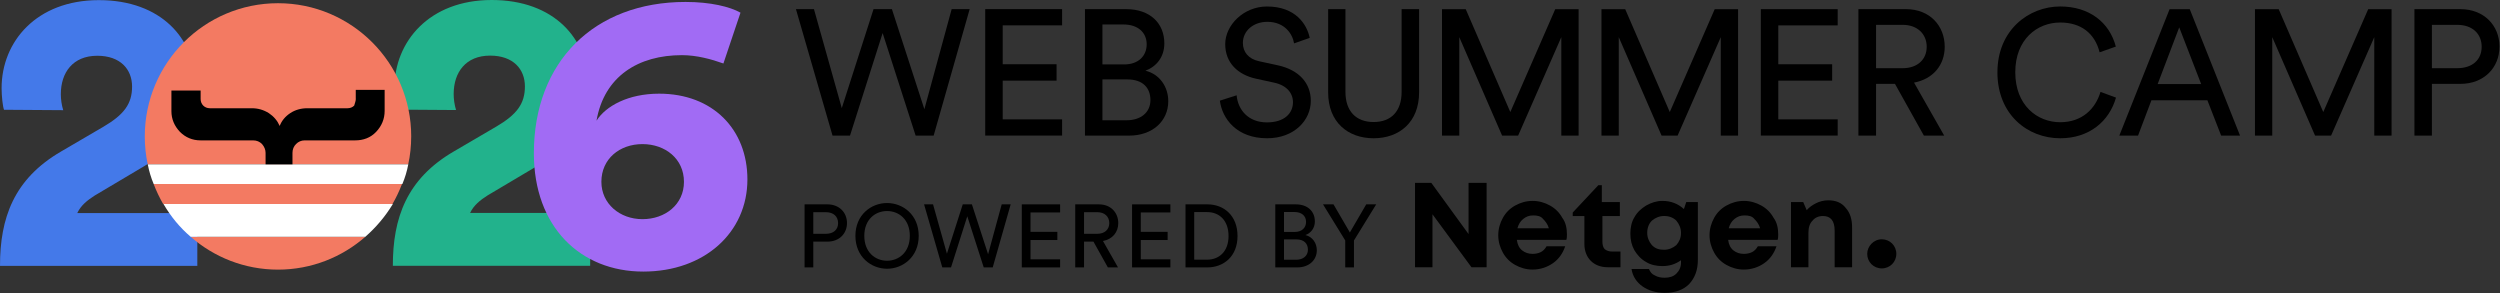
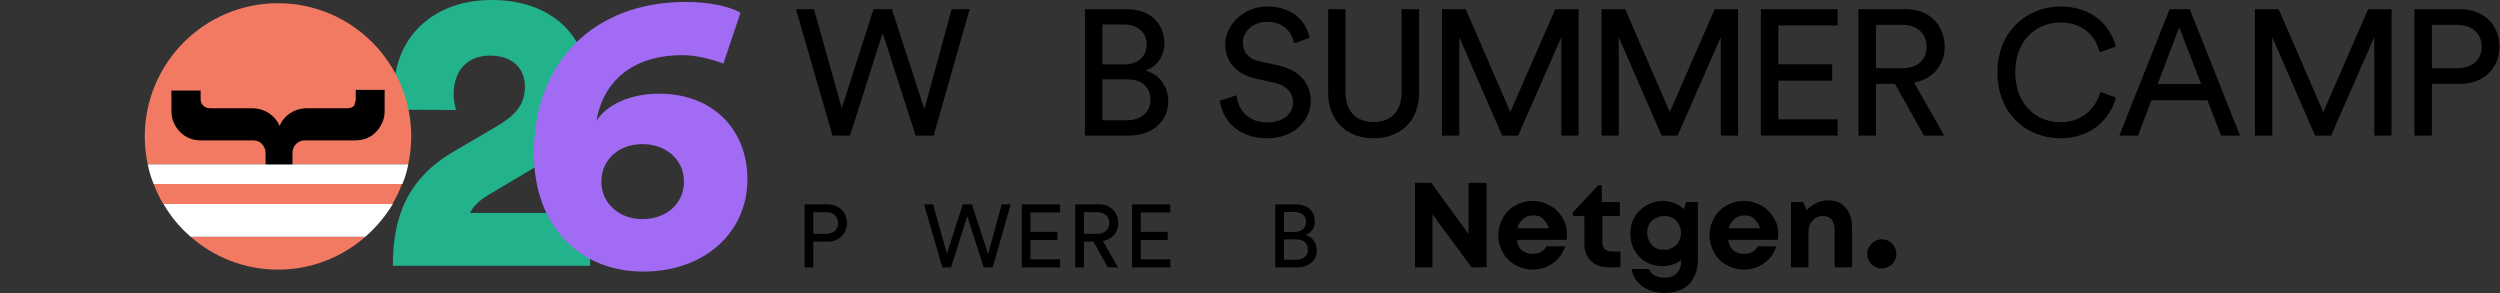
<svg xmlns="http://www.w3.org/2000/svg" width="1159" height="136" viewBox="0 0 1159 136" fill="none">
  <rect x="0" y="0" width="1159" height="136" fill="#333333" stroke="none" />
  <path fill-rule="evenodd" clip-rule="evenodd" d="M680.82 84.764H689.19V123.894H682.17L664.09 99.334V123.894H656V84.764H663.55L680.82 108.514V84.764Z" fill="black" />
  <path fill-rule="evenodd" clip-rule="evenodd" d="M710.77 99.874C708.88 99.874 707.53 100.414 706.18 101.494C704.83 102.574 704.02 103.924 703.48 105.814H718.05C717.51 103.924 716.43 102.574 715.35 101.494C714.27 100.144 712.65 99.874 710.76 99.874M726.42 108.784C726.42 109.594 726.42 110.404 726.15 111.214H703.22C703.49 113.374 704.3 114.994 705.65 116.074C707 117.154 708.62 117.694 710.51 117.694C711.86 117.694 713.21 117.424 714.29 116.884C715.37 116.344 716.18 115.534 716.99 114.184H725.62C724.54 117.424 722.65 120.124 719.95 122.004C717.25 123.894 714.01 124.974 710.51 124.974C707.54 124.974 704.84 124.164 702.42 122.814C699.99 121.464 698.1 119.574 696.75 117.144C695.4 114.714 694.59 112.014 694.59 109.054C694.59 106.094 695.4 103.384 696.75 100.964C698.1 98.534 699.99 96.644 702.42 95.294C704.85 93.944 707.55 93.134 710.51 93.134C713.47 93.134 716.18 93.944 718.6 95.294C721.03 96.644 722.92 98.534 724.27 100.964C725.89 103.124 726.43 105.824 726.43 108.784M747.47 116.604H751.25V123.894H745.31C742.07 123.894 739.37 122.814 737.49 120.924C735.6 119.034 734.52 116.334 734.52 113.104V100.154H729.12V98.534L740.99 85.854H742.61V93.674H750.97V100.154H742.88V112.024C742.88 113.374 743.15 114.724 743.96 115.534C745.04 116.344 746.12 116.614 747.47 116.614M771.48 115.794C773.64 115.794 775.53 114.984 777.15 113.634C778.5 112.014 779.31 110.394 779.31 107.964C779.31 105.804 778.5 103.914 777.15 102.294C775.8 100.944 773.91 100.134 771.48 100.134C769.32 100.134 767.43 100.944 765.81 102.294C764.46 103.644 763.65 105.534 763.65 107.964C763.65 110.124 764.46 112.014 765.81 113.634C767.43 115.254 769.05 115.794 771.48 115.794ZM781.73 93.674H787.13V120.384C787.13 125.244 785.78 128.744 783.08 131.714C780.38 134.414 776.6 135.764 771.75 135.764C767.7 135.764 764.2 134.684 761.5 132.794C758.8 130.904 756.91 128.204 756.37 124.704H764.46C765 126.054 765.81 127.134 767.16 127.674C768.51 128.484 770.13 128.754 771.75 128.754C773.91 128.754 775.8 128.214 777.15 126.864C778.5 125.514 779.31 123.894 779.31 121.734V120.654C776.61 122.544 773.91 123.354 770.68 123.354C767.98 123.354 765.28 122.814 763.13 121.464C760.7 120.114 759.08 118.224 757.73 116.064C756.38 113.634 755.84 111.204 755.84 108.244C755.84 105.544 756.38 102.844 757.73 100.694C759.08 98.264 760.97 96.644 763.13 95.294C765.56 93.944 767.99 93.134 770.68 93.134C774.73 93.134 777.97 94.484 780.66 96.914L781.74 93.674H781.73ZM808.72 99.874C806.83 99.874 805.48 100.414 804.13 101.494C802.78 102.574 801.97 103.924 801.43 105.814H816C815.46 103.924 814.38 102.574 813.3 101.494C812.22 100.144 810.6 99.874 808.71 99.874M824.37 108.784C824.37 109.594 824.37 110.404 824.1 111.214H801.17C801.44 113.374 802.25 114.994 803.6 116.074C804.95 117.154 806.57 117.694 808.46 117.694C809.81 117.694 811.16 117.424 812.24 116.884C813.32 116.344 814.13 115.534 814.94 114.184H823.57C822.49 117.424 820.6 120.124 817.9 122.004C815.2 123.894 811.96 124.974 808.46 124.974C805.49 124.974 802.79 124.164 800.37 122.814C797.94 121.464 796.05 119.574 794.7 117.144C793.35 114.714 792.54 112.014 792.54 109.054C792.54 106.094 793.35 103.384 794.7 100.964C796.05 98.534 797.94 96.644 800.37 95.294C802.8 93.944 805.5 93.134 808.46 93.134C811.42 93.134 814.13 93.944 816.55 95.294C818.98 96.644 820.87 98.534 822.22 100.964C823.84 103.124 824.38 105.824 824.38 108.784M847.57 92.864C851.08 92.864 853.78 93.944 855.66 96.374C857.82 98.804 858.63 101.774 858.63 105.544V123.894H850.54V106.894C850.54 102.304 848.65 100.144 845.14 100.144C842.98 100.144 841.36 100.954 840.28 102.304C838.93 103.654 838.39 105.544 838.39 107.974V123.894H830.3V93.674H835.97L837.59 97.454C838.67 96.104 840.29 95.024 841.91 94.214C843.53 93.404 845.42 92.864 847.58 92.864M872.39 110.934C876.17 110.934 879.14 113.904 879.14 117.684C879.14 121.464 876.17 124.434 872.39 124.434C868.61 124.434 865.64 121.464 865.64 117.684C865.64 114.174 868.61 110.934 872.39 110.934Z" fill="black" />
-   <path d="M623.654 111.479L613.349 94.743H618.213L625.798 107.769L633.383 94.743H638L627.694 111.479V123.97H623.654V111.479Z" fill="black" />
  <path d="M591.225 94.743H600.748C606.313 94.743 609.569 98.041 609.569 102.658C609.569 105.79 607.755 108.017 605.2 108.965C608.539 109.789 610.476 112.757 610.476 116.014C610.476 120.631 606.807 123.97 601.448 123.97H591.225V94.743ZM595.265 107.522H600.294C603.551 107.522 605.488 105.584 605.488 102.864C605.488 100.102 603.468 98.288 600.129 98.288H595.265V107.522ZM595.265 120.425H600.871C604.128 120.425 606.354 118.611 606.354 115.766C606.354 112.963 604.581 110.985 601.036 110.985H595.265V120.425Z" fill="black" />
-   <path d="M553.641 120.383H559.619C565.019 120.383 569.553 116.756 569.553 109.418C569.553 102.039 565.101 98.329 559.701 98.329H553.641V120.383ZM559.742 123.97H549.602V94.743H559.825C567.245 94.743 573.717 99.813 573.717 109.418C573.717 118.982 567.163 123.97 559.742 123.97Z" fill="black" />
  <path d="M542.591 123.97H524.824V94.743H542.591V98.494H528.864V107.481H541.313V111.273H528.864V120.218H542.591V123.97Z" fill="black" />
  <path d="M513.606 123.97L506.928 112.015H502.558V123.97H498.477V94.743H509.484C515.007 94.743 518.429 98.618 518.429 103.441C518.429 107.645 515.749 110.902 511.339 111.727L518.305 123.97H513.606ZM502.558 108.388H508.742C512.039 108.388 514.265 106.45 514.265 103.441C514.265 100.349 512.039 98.37 508.742 98.37H502.558V108.388Z" fill="black" />
  <path d="M491.467 123.97H473.7V94.743H491.467V98.494H477.74V107.481H490.189V111.273H477.74V120.218H491.467V123.97Z" fill="black" />
  <path d="M458.08 117.869L464.387 94.743H468.551L460.224 123.97H456.06L448.434 100.267L440.89 123.97H436.851L428.4 94.743H432.563L438.994 117.621L446.332 94.743H450.578L458.08 117.869Z" fill="black" />
-   <path d="M400.689 109.336C400.689 116.962 405.8 120.878 411.242 120.878C416.683 120.878 421.795 116.962 421.795 109.336C421.795 101.709 416.683 97.835 411.242 97.835C405.8 97.835 400.689 101.709 400.689 109.336ZM396.566 109.336C396.566 99.566 403.904 94.124 411.242 94.124C418.579 94.124 425.917 99.566 425.917 109.336C425.917 119.105 418.579 124.588 411.242 124.588C403.904 124.588 396.566 119.105 396.566 109.336Z" fill="black" />
  <path d="M377.04 108.388H382.893C386.397 108.388 388.541 106.45 388.541 103.441C388.541 100.349 386.397 98.37 382.893 98.37H377.04V108.388ZM383.636 112.015H377.04V123.97H373V94.743H383.636C389.036 94.743 392.663 98.494 392.663 103.4C392.663 108.346 389.036 112.015 383.636 112.015Z" fill="black" />
  <path d="M183.97 50.84C183.41 49.36 182.86 44.53 182.86 40.82C182.86 19.29 199 0 227.95 0C256.9 0 272.67 18 272.67 39.53C272.67 55.12 264.32 67.92 248.92 77.01L226.1 90.56C222.57 92.79 219.6 95.2 217.93 98.72H273.6V123.21H182.12C182.12 101.13 188.43 82.94 210.51 70.14L230.18 58.63C239.64 53.06 243.35 48.05 243.35 40.07C243.35 32.09 237.97 25.78 227.21 25.78C215.89 25.78 210.32 33.57 210.32 43.59C210.32 46 210.69 48.6 211.43 51.01L183.97 50.82V50.84Z" fill="#22B28C" />
  <path d="M599.93 20.12C599.27 15.9 595.71 10.12 587.53 10.12C580.92 10.12 576.2 14.42 576.2 19.88C576.2 24.1 578.76 27.32 583.72 28.39L592.48 30.29C602.23 32.44 607.69 38.56 607.69 46.74C607.69 55.83 599.92 64.1 587.44 64.1C573.3 64.1 566.61 55.01 565.53 46.66L573.3 44.18C573.88 50.71 578.51 56.74 587.35 56.74C595.45 56.74 599.42 52.52 599.42 47.4C599.42 43.18 596.53 39.55 590.66 38.31L582.31 36.49C573.96 34.67 568.01 29.21 568.01 20.45C568.01 11.69 576.52 3.01 587.35 3.01C600.58 3.01 605.87 11.2 607.19 17.56L599.91 20.12H599.93Z" fill="black" />
  <path d="M615.73 42.85V4.24H623.75V42.6C623.75 51.53 628.63 56.57 636.81 56.57C644.99 56.57 649.79 51.53 649.79 42.6V4.24H657.89V42.85C657.89 56.66 648.71 64.1 636.81 64.1C624.91 64.1 615.73 56.66 615.73 42.85Z" fill="black" />
  <path d="M723.82 62.86V17.23L703.81 62.86H696.37L676.53 17.23V62.86H668.51V4.25H679.51L700.18 51.95L721.01 4.25H731.84V62.86H723.82Z" fill="black" />
  <path d="M797.75 62.86V17.23L777.74 62.86H770.3L750.46 17.23V62.86H742.44V4.25H753.44L774.11 51.95L794.94 4.25H805.77V62.86H797.75Z" fill="black" />
  <path d="M816.32 62.86V4.25H851.95V11.77H824.42V29.79H849.39V37.39H824.42V55.33H851.95V62.85H816.32V62.86Z" fill="black" />
  <path d="M878.5 38.88H869.74V62.85H861.56V4.24H883.63C894.71 4.24 901.57 12.01 901.57 21.68C901.57 30.11 896.2 36.64 887.35 38.3L901.32 62.85H891.9L878.51 38.88H878.5ZM882.14 31.61C888.75 31.61 893.22 27.72 893.22 21.69C893.22 15.66 888.76 11.52 882.14 11.52H869.74V31.61H882.14Z" fill="black" />
  <path d="M926.01 33.51C926.01 13.92 940.56 3 955.11 3C968.5 3 977.93 10.28 980.9 21.6L973.38 24.25C971.15 15.4 964.7 10.44 955.11 10.44C944.45 10.44 934.28 18.21 934.28 33.51C934.28 48.81 944.45 56.66 955.11 56.66C965.11 56.66 971.4 50.62 973.79 42.6L980.98 45.25C977.84 56.25 968.58 64.1 955.1 64.1C939.97 64.1 926 53.11 926 33.51H926.01Z" fill="black" />
  <path d="M1023.36 46.49H997.4L991.2 62.86H982.52L1005.83 4.25H1015.17L1038.48 62.86H1029.72L1023.35 46.49H1023.36ZM1000.29 38.97H1020.46L1010.29 12.68L1000.29 38.97Z" fill="black" />
  <path d="M1100.71 62.86V17.23L1080.7 62.86H1073.26L1053.42 17.23V62.86H1045.4V4.25H1056.4L1077.07 51.95L1097.9 4.25H1108.73V62.86H1100.71Z" fill="black" />
  <path d="M1127.43 38.88V62.85H1119.33V4.24H1140.66C1151.49 4.24 1158.76 11.76 1158.76 21.6C1158.76 31.44 1151.49 38.88 1140.66 38.88H1127.43ZM1139.17 31.61C1146.2 31.61 1150.5 27.72 1150.5 21.69C1150.5 15.66 1146.2 11.52 1139.17 11.52H1127.43V31.61H1139.17Z" fill="black" />
  <path d="M441.19 4.24H449.54L432.84 62.87H424.49L409.19 15.32L394.06 62.87H385.96L369 4.24H377.35L390.25 50.13L404.97 4.24H413.49L428.54 50.63L441.19 4.24Z" fill="black" />
-   <path d="M456.75 62.86V4.23H492.39V11.75H464.85V29.78H489.82V37.39H464.85V55.33H492.39V62.85H456.75V62.86Z" fill="black" />
  <path d="M522.09 4.24C533.25 4.24 539.79 10.86 539.79 20.12C539.79 26.4 536.15 30.87 531.03 32.77C537.73 34.42 541.61 40.38 541.61 46.91C541.61 56.17 534.25 62.87 523.5 62.87H502.99V4.24H522.09ZM521.18 29.87C527.71 29.87 531.6 25.98 531.6 20.53C531.6 15.08 527.55 11.35 520.85 11.35H511.09V29.87H521.18ZM522.34 55.75C528.87 55.75 533.34 52.11 533.34 46.41C533.34 40.71 529.78 36.82 522.67 36.82H511.09V55.76H522.34V55.75Z" fill="black" />
-   <path d="M1.85 50.89C1.29 49.41 0.74 44.58 0.74 40.87C0.74 19.35 16.88 0.06 45.83 0.06C74.78 0.06 90.55 18.06 90.55 39.58C90.55 55.17 82.2 67.97 66.8 77.06L43.98 90.61C40.45 92.84 37.49 95.25 35.82 98.77H91.48V123.26H0C0 101.18 6.31 83 28.39 70.19L48.06 58.69C57.52 53.12 61.23 48.11 61.23 40.14C61.23 32.17 55.85 25.85 45.09 25.85C33.77 25.85 28.2 33.64 28.2 43.66C28.2 46.07 28.57 48.67 29.31 51.08L1.85 50.89Z" fill="#4479E9" />
  <path d="M190.64 63.25C190.64 29.18 162.96 1.49 128.88 1.49C94.8 1.49 67.12 29.17 67.12 63.25C67.12 67.66 67.58 72.07 68.49 76.18H189.26C190.17 72.07 190.63 67.66 190.63 63.25H190.64Z" fill="#F37A62" />
  <path d="M128.88 125C144.4 125 158.54 119.22 169.34 109.79H88.42C99.22 119.22 113.37 125 128.88 125Z" fill="#F37A62" />
  <path d="M71.23 85.3C72.45 88.49 73.97 91.69 75.64 94.58H181.96C183.63 91.69 185.15 88.5 186.37 85.3H71.22H71.23Z" fill="#F37A62" />
  <path d="M189.27 76.18H68.5C69.11 79.37 70.02 82.42 71.24 85.31H186.54C187.76 82.42 188.67 79.38 189.28 76.18H189.27Z" fill="white" />
  <path d="M88.42 109.79H169.34C174.36 105.38 178.62 100.36 182.12 94.58H75.8C79.15 100.36 83.41 105.53 88.43 109.79H88.42Z" fill="white" />
  <path d="M164.93 45.76V41.65H178.32V51.39C178.32 55.19 176.95 58.39 174.37 61.13C171.78 63.87 168.44 65.08 164.63 65.08H141.21C139.69 65.08 138.32 65.69 137.26 66.75C136.2 67.81 135.59 69.18 135.59 70.86V76.18H123.12V70.86C123.12 69.34 122.51 67.97 121.45 66.75C120.39 65.69 119.02 65.08 117.34 65.08H93C89.2 65.08 86 63.71 83.42 61.13C80.83 58.39 79.47 55.2 79.47 51.55V41.97H93.01V45.92C93.01 47.14 93.47 48.2 94.23 48.96C94.99 49.72 96.06 50.18 97.27 50.18H116.74C119.63 50.18 122.22 50.94 124.65 52.46C126.93 53.98 128.6 55.96 129.67 58.39C130.58 55.96 132.26 53.98 134.54 52.46C136.82 50.94 139.56 50.18 142.45 50.18H161.16C162.38 50.18 163.44 49.72 164.2 48.96C164.5 47.9 164.96 46.83 164.96 45.77L164.93 45.76Z" fill="black" />
  <path d="M343.294 5.871L335.374 29.435C329.717 27.41 322.929 25.569 316.14 25.569C295.963 25.569 280.123 35.326 276.54 55.945C280.877 49.133 291.249 43.426 305.58 43.426C330.471 43.426 346.5 59.995 346.5 83.191C346.5 107.675 326.7 125.901 298.226 125.901C269.186 125.901 247.5 105.282 247.5 71.04C247.5 28.699 275.409 0.901 317.837 0.901C329.34 0.901 338.391 3.11 343.294 5.871ZM278.803 84.295C278.803 94.42 287.289 101.6 297.849 101.6C308.409 101.6 317.083 94.789 317.083 84.295C317.083 73.618 308.409 66.806 297.849 66.806C287.289 66.806 278.803 73.618 278.803 84.295Z" fill="#A16BF4" />
</svg>